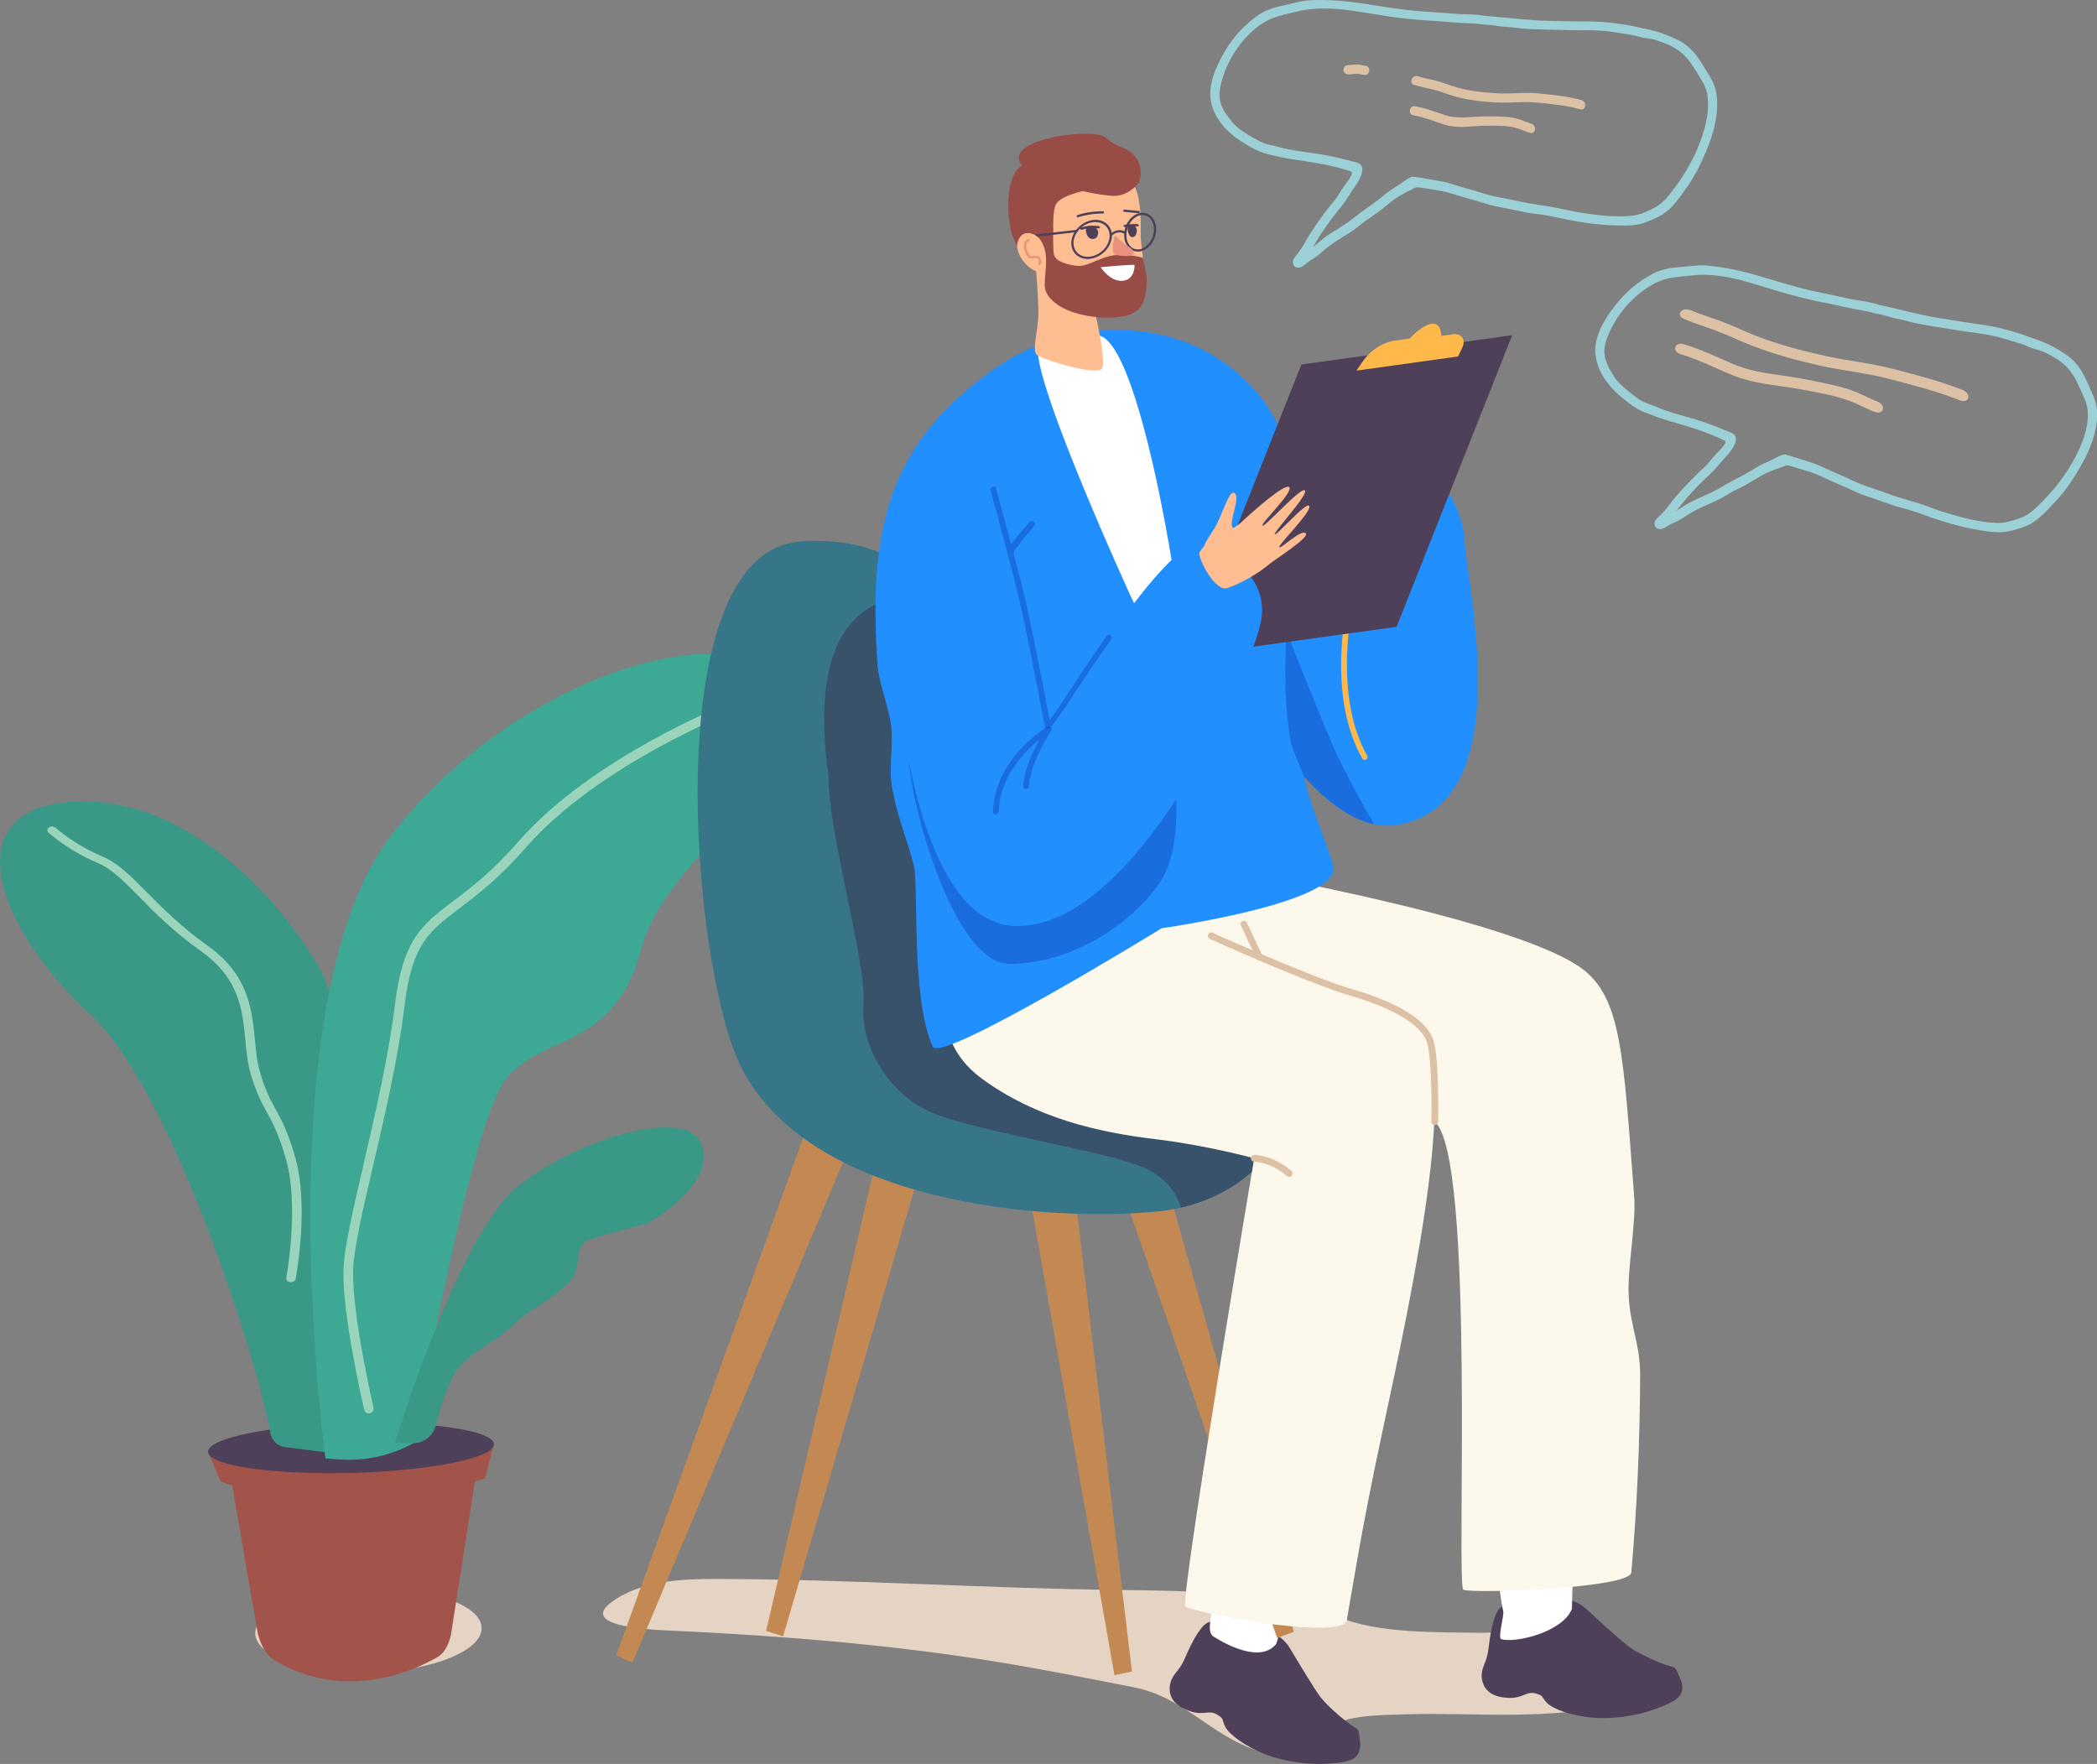
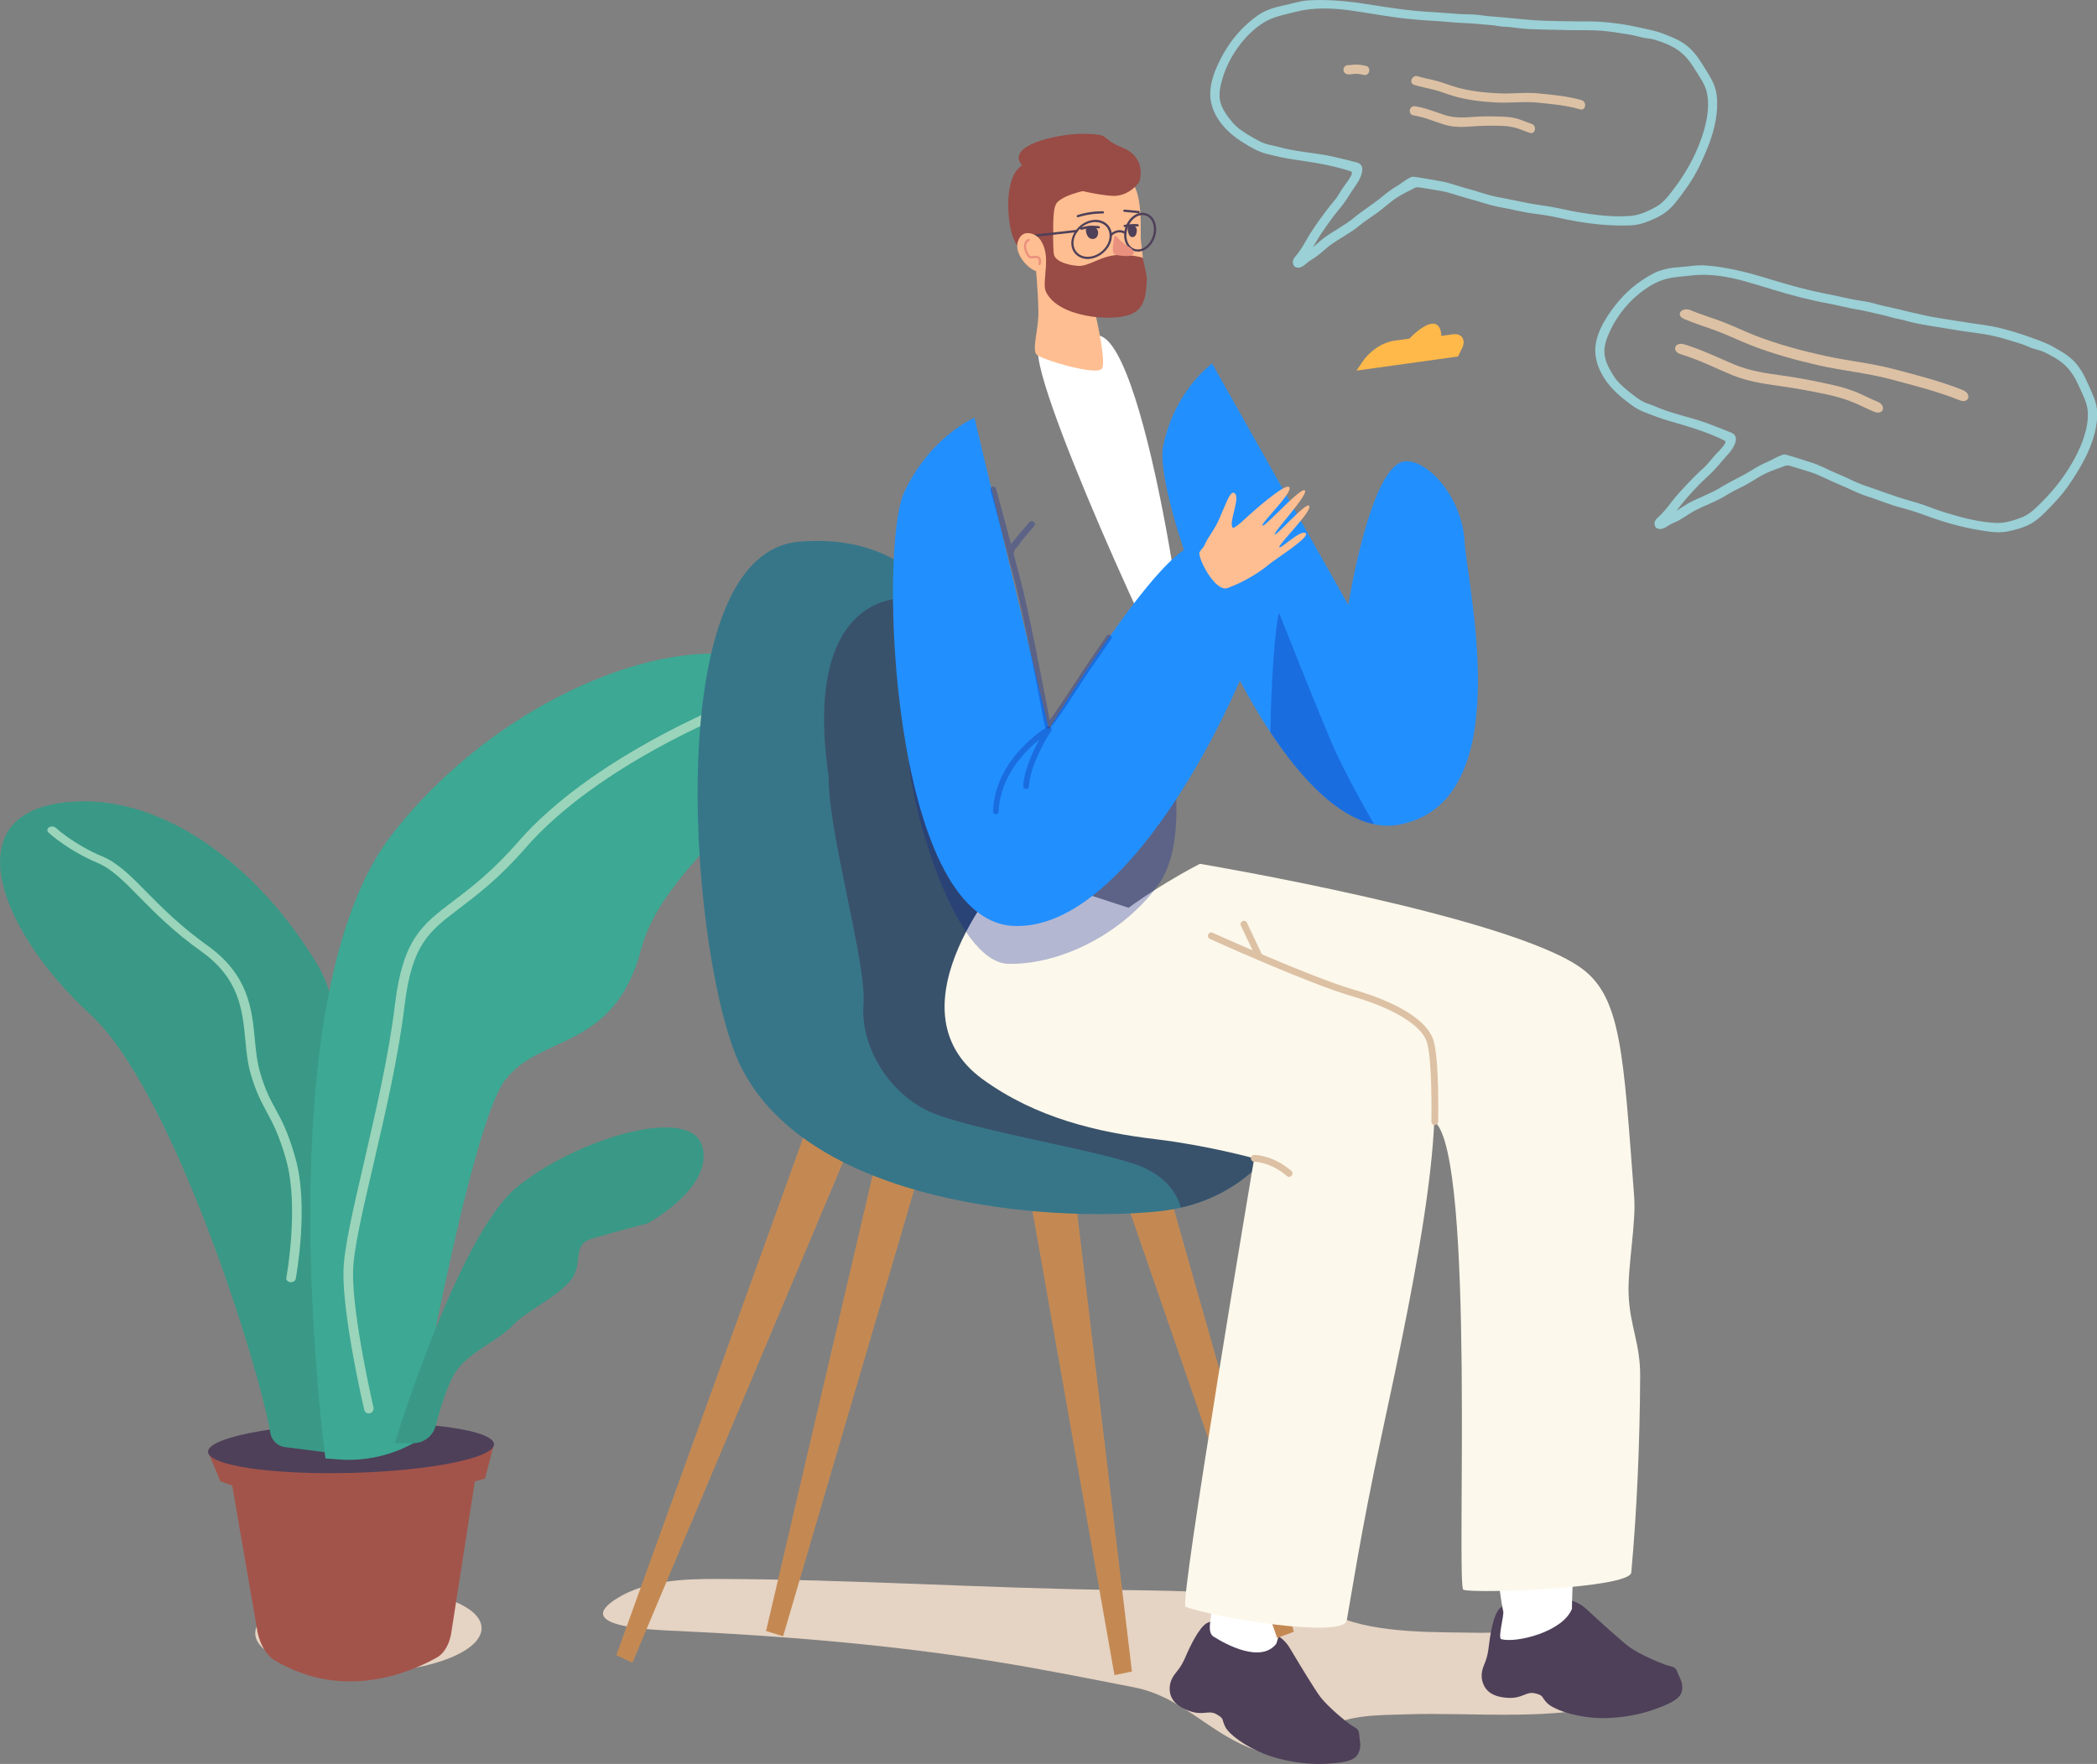
<svg xmlns="http://www.w3.org/2000/svg" width="170" height="143" viewBox="0 0 170 143" fill="none">
  <rect x="0" y="0" width="170" height="143" fill="#808080" stroke="none" />
  <g clip-path="url(#clip0_533_18380)">
    <path d="M20.692 132.433C20.643 130.557 24.712 128.931 29.779 128.801C34.846 128.67 38.993 130.084 39.042 131.96C39.09 133.835 35.022 135.461 29.955 135.592C24.888 135.722 20.741 134.308 20.692 132.433Z" fill="#E5D3C3" />
    <path d="M40.043 117.062L39.324 119.858L38.495 120.1L36.621 132.126C36.504 133.169 36.061 134.003 35.433 134.362C33.25 135.597 27.854 137.909 22.282 134.613C21.621 134.22 21.094 133.353 20.876 132.309L18.826 120.434L17.864 120.083L16.869 117.705L40.043 117.062Z" fill="#A3544A" />
    <path d="M16.865 117.698C16.835 116.583 22 115.54 28.402 115.368C34.803 115.196 40.017 115.96 40.047 117.075C40.077 118.19 34.912 119.233 28.511 119.405C22.109 119.577 16.895 118.813 16.865 117.698Z" fill="#4E4059" />
    <path d="M26.833 116.812C26.833 116.812 30.506 86.242 25.795 78.306C21.085 70.377 12.953 63.843 4.713 65.128C-3.528 66.413 0.153 75.66 7.323 82.236C13.974 88.345 20.96 110.569 21.922 116.186C22.022 116.778 22.508 117.237 23.102 117.312L26.824 117.788L26.833 116.812Z" fill="#399986" />
    <path d="M23.587 103.943C23.779 103.943 23.938 103.835 23.972 103.684C24.014 103.442 25.051 97.809 23.955 93.903C23.361 91.792 22.842 90.832 22.34 89.914C21.914 89.138 21.512 88.395 21.094 86.977C20.843 86.125 20.751 85.224 20.659 84.264C20.424 81.811 20.157 79.04 16.827 76.662C14.643 75.101 13.121 73.566 11.899 72.33C10.594 71.003 9.565 69.96 8.285 69.426C6.001 68.466 4.537 67.123 4.52 67.106C4.378 66.981 4.136 66.964 3.977 67.073C3.809 67.181 3.793 67.373 3.935 67.498C4.002 67.557 5.508 68.942 7.925 69.96C9.055 70.436 10.042 71.437 11.289 72.706C12.527 73.966 14.066 75.527 16.308 77.121C19.412 79.332 19.655 81.869 19.889 84.314C19.981 85.299 20.073 86.226 20.341 87.119C20.776 88.587 21.194 89.347 21.629 90.156C22.114 91.058 22.625 91.984 23.202 94.045C24.265 97.834 23.219 103.551 23.21 103.601C23.177 103.768 23.328 103.918 23.537 103.943C23.553 103.943 23.57 103.943 23.587 103.943Z" fill="#9AD4BA" />
    <path d="M26.381 118.231L27.469 118.314C29.577 118.473 31.677 118.014 33.526 116.987C33.526 116.987 38.06 91.458 40.913 87.611C43.766 83.764 49.806 85.266 51.99 76.904C54.174 68.541 68.43 61.498 64.238 55.564C60.047 49.622 42.428 54.137 31.861 67.532C21.295 80.926 26.381 118.231 26.381 118.231Z" fill="#3DA894" />
    <path d="M29.894 114.584C29.919 114.584 29.953 114.584 29.986 114.575C30.195 114.525 30.321 114.317 30.279 114.108C30.262 114.033 28.547 106.639 28.622 103.058C28.656 101.331 29.4 98.118 30.27 94.404C31.216 90.323 32.295 85.708 32.797 81.527C33.399 76.553 34.755 75.527 37.231 73.649C38.662 72.564 40.452 71.212 42.627 68.717C48.467 62.024 59.217 57.784 59.326 57.742C59.527 57.667 59.627 57.442 59.544 57.242C59.468 57.041 59.242 56.941 59.042 57.025C58.933 57.066 47.998 61.381 42.033 68.216C39.908 70.653 38.16 71.98 36.754 73.04C34.203 74.976 32.663 76.136 32.019 81.435C31.517 85.575 30.446 90.173 29.509 94.229C28.639 97.984 27.878 101.231 27.844 103.042C27.769 106.722 29.451 113.974 29.526 114.283C29.559 114.467 29.718 114.584 29.894 114.584Z" fill="#9AD4BA" />
    <path d="M41.859 96.282C46.594 92.36 55.914 89.539 56.918 92.885C57.931 96.232 52.493 99.178 52.493 99.178C52.493 99.178 49.774 99.879 47.992 100.413C46.21 100.947 47.448 102.533 46.126 103.951C44.804 105.37 42.629 106.297 41.541 107.465C40.454 108.625 38.438 109.401 37.191 110.87C36.388 111.821 35.702 114.1 35.317 115.593C35.099 116.42 34.355 116.995 33.502 116.995H32.004C32.004 116.987 37.124 100.204 41.859 96.282Z" fill="#399986" />
    <path d="M128.573 134.471C130.497 131.859 120.977 132.385 120.09 132.368C116.618 132.301 111.682 132.468 108.428 131.041C106.562 130.231 107.005 129.03 105.098 129.021C104.387 129.021 103.743 129.656 103.048 129.722C101.927 129.831 100.254 129.263 99.099 129.18C96.305 128.963 93.494 128.93 90.7 128.896C79.832 128.771 68.948 128.02 58.08 128.003C55.445 127.995 52.408 128.12 50.082 129.539C46.066 131.984 53.311 132.143 55.093 132.226C63.518 132.627 72.127 133.328 80.451 134.663C84.308 135.28 88.115 136.04 91.946 136.791C95.711 137.534 97.819 140.279 101.258 141.673C104.211 142.875 104.997 141.54 107.29 140.179C109.323 138.977 111.749 139.053 114.025 138.977C119.588 138.794 126.005 139.578 131.384 137.959C139.148 135.623 128.573 134.471 128.573 134.471C129.251 133.553 128.264 134.897 128.573 134.471Z" fill="#E5D3C3" />
    <path d="M98.262 29.468L109.306 49.046C109.306 49.046 111.046 37.972 113.773 37.421C115.505 37.071 118.508 40.1 118.734 43.914C118.969 47.728 123.118 65.036 113.413 66.856C103.709 68.675 93.385 40.784 94.288 36.219C95.192 31.654 98.262 29.468 98.262 29.468Z" fill="#228FFF" />
    <path d="M136.001 135.589C135.96 135.472 135.918 135.389 135.868 135.322C135.7 135.088 135.491 135.122 135.048 134.972C134.487 134.78 132.914 134.112 132.103 133.528C131.5 133.094 129.543 131.316 128.581 130.423C128.171 130.048 127.66 129.789 127.108 129.689C124.925 129.288 122.214 129.714 121.553 130.415C121.043 130.957 120.792 132.593 120.675 133.603C120.633 133.962 120.558 134.321 120.432 134.663C120.399 134.755 120.365 134.846 120.323 134.938C120.181 135.272 120.047 135.739 120.156 136.215C120.357 137.108 121.018 137.567 122.239 137.642C123.452 137.709 123.703 137.1 124.439 137.275C125.176 137.45 124.933 137.559 125.41 138.051C125.887 138.543 127.368 139.086 129.041 139.244C130.714 139.403 132.638 139.086 133.918 138.644C135.207 138.201 136.227 137.767 136.353 137.083C136.47 136.399 136.194 136.115 136.001 135.589Z" fill="#4E4059" />
    <path d="M120.667 117.137C121.119 127.16 121.813 130.44 121.863 130.615C121.955 130.941 121.403 132.802 121.704 132.885C122.909 133.219 126.69 132.301 127.435 130.423C127.435 130.423 127.418 127.244 128.255 117.504C126.548 117.897 122.206 117.738 120.667 117.137Z" fill="white" />
    <path d="M110.191 140.655C110.182 140.53 110.165 140.438 110.14 140.363C110.048 140.096 109.831 140.062 109.454 139.795C108.969 139.453 107.656 138.36 107.045 137.575C106.593 136.991 105.229 134.721 104.56 133.603C104.276 133.119 103.857 132.735 103.364 132.476C101.389 131.466 98.662 131.099 97.834 131.583C97.19 131.959 96.478 133.453 96.077 134.387C95.935 134.721 95.759 135.038 95.541 135.33C95.483 135.414 95.424 135.489 95.357 135.564C95.123 135.848 94.864 136.257 94.83 136.741C94.763 137.659 95.274 138.285 96.412 138.702C97.558 139.119 97.968 138.593 98.629 138.977C99.29 139.353 99.022 139.386 99.331 139.995C99.649 140.605 100.904 141.548 102.469 142.174C104.033 142.8 105.957 143.05 107.313 142.991C108.668 142.933 109.781 142.808 110.09 142.19C110.416 141.564 110.224 141.214 110.191 140.655Z" fill="#4E4059" />
    <path d="M100.796 118.598C98.353 128.328 98.077 131.675 98.077 131.85C98.069 132.184 98.119 132.51 98.378 132.676C99.441 133.344 102.218 134.838 103.465 133.261C103.465 133.261 104.36 130.206 107.949 121.118C106.209 121.001 102.101 119.616 100.796 118.598Z" fill="white" />
    <path d="M65.224 91.934L49.964 134.179L51.269 134.796L68.981 92.693L65.224 91.934Z" fill="#C48953" />
    <path d="M71.433 92.318L62.104 132.218L63.485 132.652L75.256 92.56L71.433 92.318Z" fill="#C48953" />
    <path d="M86.909 94.83L91.762 135.506L90.348 135.798L83.078 94.646L86.909 94.83Z" fill="#C48953" />
    <path d="M93.702 92.86L104.888 132.284L103.532 132.785L89.896 93.286L93.702 92.86Z" fill="#C48953" />
    <path d="M104.453 90.665C103.399 93.72 100.404 96.824 95.727 97.901C95.108 98.043 94.456 98.151 93.769 98.218C84.968 99.078 65.751 97.667 60.096 86.543C56.063 78.606 53.169 44.89 64.789 43.914C76.41 42.938 79.731 53.545 82.249 61.298C83.605 65.47 84.793 68.808 86.064 71.504C86.123 71.629 86.181 71.746 86.232 71.863C86.265 71.938 86.307 72.013 86.34 72.088C86.416 72.239 86.491 72.389 86.566 72.539C86.641 72.689 86.717 72.831 86.792 72.973C86.834 73.048 86.867 73.115 86.909 73.182C86.943 73.257 86.984 73.323 87.026 73.39C87.068 73.457 87.102 73.532 87.144 73.599C87.177 73.657 87.21 73.724 87.244 73.782C87.495 74.216 87.746 74.625 88.005 75.026C88.039 75.068 88.064 75.118 88.089 75.159C88.172 75.285 88.265 75.418 88.348 75.543C88.382 75.593 88.424 75.652 88.457 75.702C88.507 75.769 88.557 75.835 88.608 75.91C88.641 75.961 88.674 76.002 88.716 76.052C89.017 76.453 89.319 76.829 89.645 77.187C93.226 81.193 100.772 79.708 104.261 85.792C104.277 85.825 104.302 85.867 104.319 85.9C105.03 87.21 105.064 88.93 104.453 90.665Z" fill="#377689" />
    <path d="M111.396 66.822C110.709 65.629 108.994 62.583 108.116 60.588C107.003 58.059 103.69 49.681 103.69 49.681C103.397 50.549 103.046 55.147 102.988 59.361C105.556 63.242 108.467 66.205 111.396 66.822Z" fill="#081E95" fill-opacity="0.3" />
    <path d="M97.275 70.027C97.275 70.027 122.474 74.258 128.246 78.523C131.442 80.885 131.601 85.466 132.48 97.025C132.639 99.161 131.952 102.65 132.028 104.894C132.12 107.498 132.973 108.867 132.965 111.537C132.94 116.945 132.705 122.387 132.245 127.477C132.128 128.771 119.487 129.205 118.634 128.879C118.031 128.646 119.638 93.753 116.316 90.941C116.316 90.941 99.609 93.695 87.461 84.865C79.455 79.04 97.275 70.027 97.275 70.027Z" fill="#FCF8EB" />
    <path d="M104.454 90.665C103.399 93.72 100.404 96.824 95.728 97.901C95.393 96.691 94.573 95.556 92.85 94.713C90.156 93.394 78.569 91.642 75.256 90.073C71.943 88.504 69.742 84.748 70.002 81.402C70.261 78.047 67.099 67.356 67.182 63.008C64.949 47.728 73.432 48.512 73.432 48.512C73.432 48.512 78.928 66.547 81.723 68.992C82.359 69.551 83.94 70.419 86.04 71.454C86.107 71.596 86.174 71.738 86.24 71.88C86.274 71.955 86.316 72.03 86.349 72.105C86.424 72.255 86.5 72.405 86.575 72.556C86.65 72.706 86.726 72.848 86.801 72.99C86.843 73.065 86.876 73.132 86.918 73.198C86.951 73.273 86.993 73.34 87.035 73.407C87.077 73.474 87.111 73.549 87.152 73.615C87.186 73.674 87.219 73.741 87.253 73.799C87.504 74.233 87.755 74.642 88.014 75.043C88.039 75.084 88.073 75.134 88.098 75.176C88.181 75.301 88.273 75.435 88.357 75.56C88.391 75.61 88.432 75.668 88.466 75.719C88.516 75.785 88.566 75.852 88.616 75.927C88.65 75.977 88.683 76.019 88.725 76.069C89.026 76.47 89.328 76.845 89.654 77.204C93.234 81.21 100.781 79.724 104.269 85.808C104.286 85.842 104.311 85.883 104.328 85.917C104.872 86.96 104.889 88.696 104.454 90.665Z" fill="#39526B" />
    <path d="M81.748 70.528C81.748 70.528 93.519 73.983 104.37 78.139C109.23 80 112.97 82.253 114.76 83.572C118.408 86.267 114.819 103.284 112 116.378C110.301 124.289 109.515 129.539 109.18 131.366C108.912 132.86 98.379 131.141 96.104 130.256C95.577 130.048 101.676 93.903 101.676 93.903C101.676 93.903 97.894 92.86 93.736 92.359C88.926 91.792 83.965 90.615 79.665 87.494C71.658 81.669 81.748 70.528 81.748 70.528Z" fill="#FCF8EB" />
-     <path d="M88.464 26.856C85.377 27.173 81.713 28.491 77.412 32.497C71.489 38.022 70.519 44.632 71.138 53.862C71.238 55.372 72.075 57.375 72.242 58.844C72.451 60.705 72.025 61.998 72.301 63.701C72.727 66.305 73.664 68.333 74.099 70.252C74.476 71.921 73.857 81.001 75.614 84.849C76.266 86.267 94.178 75.251 94.178 75.251C94.178 75.251 108.911 73.173 108.091 70.194C107.631 68.508 106.259 65.42 105.841 63.442C105.623 62.391 104.761 60.98 104.602 59.946C104.393 58.602 104.259 57.292 104.218 56.115C104.008 49.338 105.648 37.797 103.147 33.574C101.34 30.536 96.755 25.996 88.464 26.856Z" fill="#228FFF" />
    <path d="M89.068 27.198C88.106 27.039 85.521 26.931 84.283 28.032C82.743 29.41 94.992 56.224 96.104 57.167C97.217 58.118 93.109 27.849 89.068 27.198Z" fill="white" />
    <path d="M83.956 21.548C83.956 21.548 84.148 23.442 84.182 25.253C84.207 26.672 83.638 28.333 84.031 28.742C84.399 29.126 88.733 30.444 89.302 29.919C89.871 29.393 88.298 23.326 88.298 23.326L83.956 21.548Z" fill="#FFBE91" />
    <path d="M87.252 14.179C85.545 14.421 84.24 15.823 84.106 17.534C83.914 20.079 84.098 22.466 84.533 23.2C85.462 24.761 89.67 25.738 91.418 25.087C92.464 24.694 92.64 23.618 92.681 21.898C92.707 20.755 92.498 19.82 92.481 19.337C92.447 18.126 92.773 14.087 90.465 14.004C89.477 13.979 88.306 14.029 87.252 14.179Z" fill="#FFBE91" />
    <path d="M88.524 15.331C88.524 15.331 86.441 15.664 85.722 16.39C85.144 16.975 85.596 19.378 85.119 20.004C84.642 20.63 83.279 20.663 82.819 20.296C81.656 19.37 81.698 16.566 81.764 15.881C82.007 13.486 82.927 13.227 84.308 12.785C85.68 12.335 89.353 14.187 88.524 15.331Z" fill="#994B45" />
    <path d="M84.625 20.104C84.85 20.113 85.336 18.226 85.369 18.46C85.369 19.253 85.378 20.38 85.445 20.647C85.578 21.181 86.507 21.489 87.402 21.556C88.289 21.623 89.335 20.655 90.807 20.663C91.82 20.672 92.388 20.814 92.656 20.905C92.681 21.206 92.974 22.257 92.966 22.608C92.924 24.319 92.631 25.12 91.577 25.512C90.054 26.079 85.838 25.729 84.817 23.701C84.457 22.983 85.026 21.94 84.625 20.104Z" fill="#994B45" />
-     <path d="M110.643 61.606C110.568 61.606 110.484 61.565 110.443 61.489C107.765 56.824 108.995 50.298 109.054 50.023C109.079 49.898 109.196 49.822 109.321 49.848C109.447 49.873 109.522 49.989 109.497 50.115C109.48 50.181 108.251 56.749 110.836 61.264C110.894 61.373 110.861 61.515 110.752 61.573C110.719 61.598 110.677 61.606 110.643 61.606Z" fill="#FFB94A" />
-     <path d="M89.227 21.665C89.227 21.665 90.858 21.489 91.971 21.465C91.971 21.465 92.055 22.683 90.992 22.766C89.98 22.841 89.227 21.665 89.227 21.665Z" fill="white" />
    <path d="M87.645 18.619C87.603 18.619 87.57 18.594 87.561 18.552C87.545 18.502 87.578 18.452 87.62 18.443C87.645 18.435 88.164 18.285 88.54 18.293C88.9 18.302 89.084 18.335 89.092 18.335C89.143 18.343 89.176 18.393 89.168 18.443C89.159 18.494 89.109 18.527 89.059 18.518C89.059 18.518 88.883 18.485 88.54 18.485C88.197 18.477 87.687 18.627 87.678 18.635C87.662 18.61 87.653 18.619 87.645 18.619Z" fill="#4E4059" />
    <path d="M91.175 18.402C91.133 18.402 91.091 18.368 91.083 18.327C91.075 18.276 91.108 18.235 91.158 18.226C91.183 18.226 91.794 18.126 92.238 18.176C92.288 18.185 92.321 18.226 92.321 18.276C92.313 18.327 92.271 18.36 92.221 18.36C91.803 18.318 91.192 18.41 91.192 18.41C91.192 18.402 91.183 18.402 91.175 18.402Z" fill="#4E4059" />
    <path d="M88.531 18.377C88.849 18.377 89.083 18.66 89.016 18.969C88.982 19.161 88.874 19.345 88.631 19.37C88.079 19.428 87.987 18.652 88.045 18.552C88.096 18.485 88.28 18.377 88.531 18.377Z" fill="#4E4059" />
    <path d="M91.509 18.327C91.794 18.11 92.187 18.352 92.162 18.702C92.145 18.927 92.078 19.178 91.852 19.22C91.442 19.286 91.384 18.51 91.434 18.41C91.451 18.385 91.476 18.36 91.509 18.327Z" fill="#4E4059" />
    <path d="M87.377 17.617C87.335 17.617 87.302 17.592 87.293 17.55C87.276 17.5 87.302 17.45 87.352 17.434C88.397 17.091 89.376 17.125 89.418 17.125C89.468 17.125 89.51 17.167 89.502 17.217C89.502 17.267 89.46 17.308 89.41 17.308C89.401 17.308 88.423 17.284 87.402 17.609C87.394 17.617 87.385 17.617 87.377 17.617Z" fill="#4E4059" />
    <path d="M92.305 17.283H92.297L91.142 17.175C91.092 17.167 91.059 17.125 91.059 17.075C91.067 17.025 91.109 16.991 91.159 16.991L92.314 17.1C92.364 17.108 92.397 17.15 92.397 17.2C92.389 17.25 92.347 17.283 92.305 17.283Z" fill="#4E4059" />
    <path d="M94.664 59.395C94.664 59.395 96.656 67.84 93.953 71.654C91.251 75.468 86.248 78.189 81.797 78.139C77.347 78.097 73.841 65.228 73.691 61.715C73.531 58.201 79.806 66.497 83.161 66.405C86.516 66.313 92.715 63.108 94.664 59.395Z" fill="#081E95" fill-opacity="0.3" />
    <path d="M83.704 19.22C83.662 19.22 83.62 19.186 83.612 19.136C83.603 19.086 83.645 19.044 83.695 19.036L87.268 18.636C87.318 18.627 87.36 18.669 87.368 18.719C87.376 18.769 87.335 18.811 87.284 18.819L83.712 19.22C83.712 19.22 83.712 19.22 83.704 19.22Z" fill="#4E4059" />
    <path d="M88.441 20.972C89.336 20.83 90.097 20.021 90.139 19.169C90.156 18.761 90.014 18.402 89.729 18.151C89.428 17.884 89.001 17.767 88.55 17.843C87.655 17.984 86.893 18.794 86.851 19.645C86.835 20.054 86.977 20.413 87.261 20.663C87.504 20.88 87.83 20.997 88.182 20.997C88.265 20.997 88.349 20.989 88.441 20.972ZM89.604 18.285C89.847 18.502 89.964 18.811 89.955 19.161C89.922 19.937 89.227 20.672 88.416 20.797C88.014 20.864 87.646 20.764 87.379 20.53C87.136 20.313 87.019 20.004 87.027 19.654C87.061 18.877 87.755 18.143 88.567 18.018C88.65 18.001 88.725 18.001 88.809 18.001C89.119 18.001 89.395 18.101 89.604 18.285Z" fill="#4E4059" />
    <path d="M92.397 20.388C93.1 20.288 93.702 19.512 93.727 18.652C93.744 18.185 93.585 17.767 93.292 17.509C93.066 17.308 92.774 17.217 92.464 17.258C91.761 17.359 91.159 18.135 91.134 18.994C91.117 19.462 91.276 19.879 91.569 20.138C91.761 20.305 91.996 20.396 92.246 20.396C92.288 20.405 92.347 20.396 92.397 20.388ZM93.175 17.642C93.426 17.868 93.56 18.235 93.543 18.652C93.518 19.42 92.991 20.121 92.364 20.213C92.104 20.246 91.87 20.179 91.686 20.012C91.435 19.787 91.301 19.42 91.318 19.003C91.343 18.235 91.87 17.534 92.498 17.442C92.539 17.434 92.581 17.434 92.623 17.434C92.824 17.434 93.016 17.509 93.175 17.642Z" fill="#4E4059" />
    <path d="M90.046 19.153C90.021 19.153 90.004 19.145 89.987 19.128C89.954 19.094 89.945 19.036 89.979 19.003C89.987 18.994 90.564 18.385 91.267 18.802C91.309 18.827 91.326 18.886 91.301 18.927C91.276 18.969 91.217 18.986 91.175 18.961C90.59 18.619 90.129 19.103 90.113 19.128C90.096 19.145 90.071 19.153 90.046 19.153Z" fill="#4E4059" />
    <path d="M84.407 19.545C84.215 19.228 83.905 18.994 83.537 18.919C83.169 18.844 82.734 18.919 82.517 19.587C82.123 20.805 84.014 22.558 84.667 21.898C84.734 21.832 84.767 21.748 84.775 21.657C84.876 20.747 84.709 20.029 84.407 19.545Z" fill="#FFBE91" />
    <path d="M84.273 21.498C84.265 21.498 84.256 21.498 84.248 21.498C84.198 21.481 84.173 21.431 84.189 21.381C84.189 21.381 84.29 21.047 84.131 20.947C84.047 20.897 83.922 20.914 83.805 20.93C83.646 20.955 83.47 20.98 83.353 20.847C83.202 20.672 82.985 20.271 83.01 19.887C83.027 19.487 83.353 19.378 83.361 19.37C83.411 19.353 83.462 19.378 83.478 19.428C83.495 19.478 83.47 19.528 83.42 19.545C83.411 19.545 83.202 19.628 83.186 19.895C83.169 20.229 83.361 20.58 83.487 20.73C83.537 20.788 83.654 20.772 83.771 20.755C83.913 20.738 84.081 20.713 84.215 20.797C84.499 20.964 84.365 21.414 84.357 21.439C84.348 21.473 84.315 21.498 84.273 21.498Z" fill="#EA907E" />
    <path d="M90.332 19.211C90.348 19.119 90.457 19.095 90.516 19.17C90.675 19.361 90.967 19.679 91.436 19.954C92.122 20.355 92.088 20.814 91.193 20.755C90.298 20.697 90.223 20.63 90.215 20.171C90.206 19.921 90.281 19.478 90.332 19.211Z" fill="#EA907E" />
    <path d="M99.097 44.389C99.507 43.855 100.21 43.305 100.402 42.896C100.369 42.896 99.967 42.812 99.942 42.787C99.541 42.403 100.67 40.2 100.026 39.95C99.683 39.816 99.273 41.143 98.712 42.345C98.361 43.088 97.784 43.739 97.6 44.323C97.508 44.606 97.859 44.765 97.75 45.282C97.7 45.499 97.968 45.641 98.127 45.483C98.47 45.124 98.838 44.723 99.097 44.389Z" fill="#FFBE91" />
-     <path d="M113.221 50.816L96.12 53.186L105.499 29.551L122.591 27.173L113.221 50.816Z" fill="#4E4059" />
    <path d="M109.967 30.044L110.461 29.318C111.071 28.416 112.084 27.749 113.071 27.615L114.267 27.448C114.267 27.448 115.246 26.363 116.058 26.247C116.869 26.138 116.844 27.231 116.844 27.231L117.806 27.098C118.492 27.006 118.852 27.548 118.542 28.199L118.199 28.9L109.967 30.044Z" fill="#FFB94A" />
    <path d="M78.995 33.866L85.027 59.111C85.027 59.111 94.154 44.123 96.94 44.231C98.714 44.298 103.022 46.401 102.211 50.432C101.399 54.463 92.013 75.602 82.115 75.059C72.218 74.517 71.189 44.415 73.306 39.891C75.431 35.368 78.995 33.866 78.995 33.866Z" fill="#228FFF" />
    <path d="M100.68 42.295C99.609 43.296 98.203 43.296 97.241 44.765C97.074 45.191 98.496 48.037 99.517 47.669C100.956 47.152 102.261 46.276 102.838 45.783C103.415 45.299 106.26 43.53 105.841 43.221C105.423 42.912 103.808 44.556 103.708 44.356C103.608 44.164 106.402 41.435 106.134 41.01C105.9 40.642 103.415 43.53 103.34 43.313C103.273 43.096 106.101 40.075 105.783 39.758C105.465 39.441 102.512 42.787 102.344 42.612C102.177 42.437 104.98 39.791 104.494 39.474C104.11 39.224 101.658 41.377 100.68 42.295Z" fill="#FFBE91" />
    <path d="M86.958 15.306C86.958 15.306 89.058 15.84 90.246 15.881C91.426 15.915 92.237 14.963 92.346 14.755C92.455 14.546 92.923 12.752 91.007 11.976C89.092 11.208 90.188 10.874 87.887 10.849C85.586 10.824 81.186 11.892 83.018 13.553C84.842 15.214 86.958 15.306 86.958 15.306Z" fill="#994B45" />
    <path d="M80.727 66.013H80.718C80.593 66.004 80.493 65.904 80.501 65.779C80.66 61.473 84.734 59.019 84.91 58.919C85.002 58.869 85.119 58.877 85.194 58.961C85.27 59.036 85.278 59.153 85.219 59.245C85.203 59.27 83.529 61.79 83.412 63.751C83.404 63.876 83.295 63.968 83.17 63.968C83.044 63.96 82.952 63.851 82.952 63.726C83.028 62.399 83.739 60.897 84.266 59.946C83.069 60.914 81.061 62.95 80.961 65.804C80.944 65.913 80.844 66.013 80.727 66.013Z" fill="#081E95" fill-opacity="0.3" />
    <path d="M90.03 51.492C89.929 51.425 89.787 51.45 89.712 51.55C89.695 51.575 88.256 53.67 87.804 54.346C87.721 54.471 87.57 54.696 87.386 54.988C86.867 55.781 85.637 57.676 85.094 58.377C85.068 58.226 85.027 58.034 84.985 57.817C84.567 55.614 83.454 49.756 82.684 46.826C82.508 46.159 82.333 45.483 82.157 44.84C82.199 44.798 82.232 44.74 82.232 44.665C82.232 44.523 82.467 44.348 82.542 44.239C82.692 44.039 82.835 43.822 82.994 43.63C83.278 43.288 83.588 42.971 83.855 42.612C84.048 42.353 83.613 42.103 83.42 42.362C83.094 42.795 82.692 43.171 82.374 43.605C82.257 43.764 82.09 43.931 81.956 44.114C81.295 41.627 80.76 39.649 80.743 39.608C80.71 39.491 80.584 39.416 80.459 39.449C80.342 39.482 80.266 39.608 80.3 39.733C80.317 39.791 81.287 43.371 82.224 46.952C82.985 49.873 84.098 55.714 84.516 57.918C84.633 58.544 84.684 58.819 84.7 58.877C84.725 58.977 84.801 59.044 84.901 59.061C84.926 59.061 84.943 59.069 84.96 59.069C85.16 59.069 85.462 58.752 87.737 55.247C87.921 54.955 88.072 54.73 88.156 54.613C88.607 53.945 90.046 51.85 90.063 51.825C90.155 51.7 90.13 51.558 90.03 51.492Z" fill="#081E95" fill-opacity="0.3" />
    <path d="M116.315 91.208C116.156 91.208 116.039 91.083 116.039 90.932C116.039 90.882 116.139 85.925 115.671 84.473C115.236 83.113 112.994 81.744 109.522 80.734C106.058 79.725 98.152 76.153 98.077 76.111C97.943 76.052 97.876 75.885 97.943 75.752C98.002 75.618 98.169 75.552 98.303 75.618C98.378 75.652 106.251 79.207 109.681 80.209C113.379 81.285 115.696 82.746 116.198 84.306C116.692 85.842 116.591 90.732 116.591 90.941C116.591 91.091 116.466 91.208 116.315 91.208Z" fill="#DDC1A4" />
    <path d="M102.093 77.847C101.993 77.847 101.893 77.788 101.851 77.688L100.596 75.034C100.529 74.901 100.588 74.734 100.73 74.675C100.864 74.609 101.031 74.667 101.09 74.809L102.344 77.463C102.411 77.596 102.353 77.763 102.211 77.822C102.169 77.838 102.127 77.847 102.093 77.847Z" fill="#DDC1A4" />
    <path d="M104.503 95.406C104.436 95.406 104.377 95.381 104.327 95.339C103.013 94.195 101.7 94.179 101.683 94.179C101.533 94.179 101.407 94.054 101.407 93.903C101.407 93.753 101.533 93.628 101.683 93.628C101.742 93.628 103.214 93.645 104.687 94.922C104.804 95.022 104.812 95.189 104.712 95.305C104.662 95.372 104.586 95.406 104.503 95.406Z" fill="#DDC1A4" />
    <path d="M99.225 4.281C99.919 3.063 100.839 2.045 101.986 1.235C102.546 0.843 103.307 0.593 103.977 0.459C104.688 0.317 105.399 0.067 106.127 0.025C107.725 -0.058 109.281 0.092 110.854 0.342C112.535 0.609 114.225 0.876 115.932 0.968C116.743 1.01 117.563 1.093 118.375 1.143C118.776 1.168 119.17 1.152 119.571 1.185C119.981 1.21 120.383 1.294 120.784 1.319C122.324 1.427 123.855 1.652 125.402 1.686C126.239 1.702 127.084 1.736 127.921 1.736C128.732 1.736 129.552 1.727 130.363 1.819C131.142 1.903 131.936 2.011 132.698 2.186C133.434 2.353 134.178 2.47 134.89 2.754C135.592 3.029 136.237 3.271 136.822 3.764C137.383 4.231 137.776 4.824 138.152 5.441C138.512 6.034 138.905 6.585 139.081 7.269C139.24 7.912 139.232 8.579 139.165 9.23C138.997 10.699 138.462 11.992 137.843 13.319C137.5 14.045 137.09 14.73 136.621 15.372C136.17 15.99 135.693 16.699 135.082 17.167C134.563 17.567 133.869 17.868 133.25 18.076C132.555 18.31 131.828 18.293 131.1 18.277C129.477 18.243 127.921 18.001 126.331 17.651C125.712 17.517 125.093 17.409 124.457 17.334C123.487 17.217 122.55 16.958 121.587 16.791C120.742 16.641 119.973 16.34 119.153 16.132C118.375 15.931 117.605 15.623 116.819 15.481C116.225 15.372 115.631 15.281 115.037 15.189C114.878 15.164 114.71 15.206 114.577 15.289C114.485 15.347 114.393 15.397 114.292 15.439C113.765 15.698 113.288 15.957 112.82 16.315C112.318 16.708 111.841 17.142 111.305 17.492C110.912 17.751 110.527 18.026 110.159 18.327C109.306 19.028 108.26 19.478 107.432 20.204C107.064 20.53 106.704 20.839 106.277 21.081C105.909 21.289 105.608 21.765 105.14 21.69C105.014 21.673 104.889 21.581 104.847 21.456C104.713 21.097 104.93 20.905 105.14 20.638C105.416 20.288 105.633 19.937 105.851 19.553C106.328 18.694 106.938 17.859 107.524 17.075C107.733 16.791 107.967 16.516 108.193 16.24C108.503 15.873 108.695 15.431 108.988 15.055C109.172 14.805 109.339 14.588 109.456 14.371C109.515 14.262 109.707 13.995 109.523 13.895C108.026 13.395 106.461 13.161 104.905 12.935C104.161 12.827 103.433 12.66 102.697 12.476C101.96 12.293 101.299 11.884 100.664 11.483C99.584 10.816 98.547 9.739 98.221 8.471C97.844 7.052 98.53 5.491 99.225 4.281ZM98.94 8.295C99.099 8.896 99.509 9.43 99.894 9.898C100.346 10.44 100.956 10.799 101.559 11.15C101.86 11.325 102.161 11.492 102.487 11.617C102.839 11.75 103.215 11.792 103.575 11.892C105.006 12.301 106.52 12.368 107.976 12.677C108.586 12.81 109.908 13.144 109.992 13.169C110.67 13.353 110.444 14.07 110.209 14.53C110.084 14.78 109.925 15.005 109.766 15.239C109.473 15.656 109.222 16.107 108.921 16.507C108.612 16.925 108.26 17.317 107.951 17.734C107.641 18.151 107.357 18.577 107.064 19.003C106.838 19.345 106.645 19.695 106.445 20.038C106.721 19.812 106.972 19.57 107.248 19.353C108.043 18.744 108.955 18.318 109.733 17.676C110.469 17.067 111.289 16.574 112.025 15.965C112.418 15.639 112.828 15.322 113.271 15.072C113.464 14.963 114.259 14.329 114.518 14.329C114.819 14.329 116.124 14.579 116.768 14.688C117.513 14.805 118.216 15.105 118.944 15.289C119.713 15.481 120.458 15.773 121.236 15.94C121.964 16.09 122.7 16.215 123.42 16.374C124.173 16.541 124.934 16.633 125.695 16.758C126.456 16.883 127.201 17.083 127.962 17.208C129.351 17.434 130.874 17.634 132.288 17.492C132.949 17.425 133.626 17.108 134.212 16.791C134.864 16.441 135.308 15.823 135.743 15.247C136.621 14.087 137.366 12.769 137.868 11.392C138.303 10.207 138.638 8.796 138.378 7.536C138.236 6.835 137.793 6.259 137.425 5.658C137.056 5.057 136.655 4.515 136.078 4.098C135.525 3.697 134.806 3.422 134.153 3.221C133.81 3.113 133.442 3.121 133.091 3.029C132.731 2.929 132.371 2.846 132.003 2.787C131.267 2.671 130.539 2.545 129.795 2.487C128.991 2.429 128.188 2.462 127.385 2.445C126.632 2.429 125.879 2.412 125.126 2.395C124.424 2.378 123.696 2.362 123.001 2.27C122.667 2.228 122.357 2.178 122.014 2.17C121.638 2.161 121.278 2.07 120.91 2.036C120.174 1.986 119.454 1.886 118.709 1.869C117.931 1.844 117.162 1.744 116.384 1.702C115.606 1.661 114.836 1.602 114.058 1.519C112.493 1.352 110.954 1.052 109.39 0.835C107.984 0.643 106.42 0.593 105.039 0.96C104.378 1.135 103.734 1.243 103.098 1.502C102.446 1.769 101.877 2.186 101.366 2.671C100.362 3.63 99.543 4.941 99.133 6.267C98.932 6.927 98.765 7.636 98.94 8.295Z" fill="#9AD0D6" />
    <path d="M114.945 6.184C115.472 6.359 116.024 6.426 116.56 6.585C117.087 6.735 117.606 6.943 118.133 7.094C119.237 7.394 120.383 7.519 121.529 7.569C122.608 7.619 123.696 7.461 124.775 7.578C125.93 7.695 127.093 7.795 128.214 8.12C128.674 8.254 128.557 8.996 128.097 8.863C126.984 8.537 125.813 8.437 124.658 8.32C123.529 8.204 122.383 8.371 121.253 8.304C120.115 8.245 118.969 8.112 117.873 7.795C117.321 7.636 116.786 7.411 116.225 7.269C115.698 7.135 115.163 7.044 114.636 6.877C114.175 6.718 114.493 6.034 114.945 6.184Z" fill="#DDC1A4" />
    <path d="M109.248 5.283C109.49 5.283 109.733 5.233 109.976 5.233C110.218 5.233 110.461 5.291 110.703 5.333C111.18 5.408 111.063 6.151 110.586 6.076C110.385 6.042 110.168 5.984 109.967 5.984C109.75 5.984 109.54 6.034 109.331 6.034C109.131 6.034 108.938 5.917 108.913 5.7C108.888 5.508 109.047 5.283 109.248 5.283Z" fill="#DDC1A4" />
    <path d="M114.709 8.613C115.546 8.738 116.316 9.063 117.11 9.322C117.922 9.589 118.7 9.531 119.545 9.472C120.34 9.414 121.126 9.43 121.921 9.464C122.331 9.48 122.716 9.531 123.109 9.656C123.46 9.764 123.795 9.931 124.146 10.031C124.607 10.165 124.489 10.908 124.029 10.774C123.695 10.674 123.377 10.524 123.042 10.415C122.632 10.282 122.231 10.223 121.804 10.207C120.976 10.173 120.156 10.181 119.328 10.248C118.575 10.307 117.838 10.332 117.102 10.106C116.266 9.848 115.462 9.489 114.592 9.355C114.115 9.28 114.233 8.537 114.709 8.613Z" fill="#DDC1A4" />
    <path d="M130.907 24.803C131.76 23.693 132.806 22.808 134.061 22.157C134.672 21.84 135.458 21.698 136.144 21.657C136.872 21.615 137.608 21.456 138.336 21.523C139.934 21.657 141.448 22.015 142.979 22.483C144.611 22.975 146.25 23.468 147.924 23.793C148.727 23.943 149.522 24.143 150.316 24.294C150.71 24.369 151.103 24.411 151.496 24.494C151.898 24.578 152.282 24.711 152.684 24.794C154.198 25.112 155.679 25.546 157.21 25.788C158.038 25.913 158.867 26.063 159.703 26.18C160.515 26.297 161.318 26.397 162.113 26.589C162.874 26.781 163.644 26.998 164.371 27.265C165.083 27.523 165.802 27.749 166.463 28.124C167.116 28.491 167.726 28.825 168.237 29.393C168.722 29.935 169.031 30.57 169.324 31.237C169.6 31.871 169.918 32.472 169.994 33.173C170.06 33.833 169.968 34.492 169.809 35.126C169.441 36.562 168.739 37.772 167.935 38.998C167.5 39.666 166.998 40.292 166.438 40.868C165.911 41.419 165.342 42.053 164.673 42.437C164.104 42.762 163.376 42.963 162.732 43.088C162.012 43.221 161.293 43.113 160.573 42.996C158.967 42.737 157.461 42.295 155.938 41.727C155.344 41.511 154.742 41.319 154.131 41.16C153.186 40.918 152.291 40.526 151.362 40.234C150.551 39.975 149.823 39.566 149.036 39.249C148.292 38.948 147.572 38.539 146.819 38.289C146.25 38.105 145.673 37.93 145.096 37.763C144.937 37.713 144.778 37.73 144.627 37.797C144.527 37.839 144.427 37.872 144.326 37.914C143.774 38.105 143.264 38.289 142.745 38.581C142.193 38.907 141.666 39.266 141.08 39.541C140.653 39.741 140.235 39.967 139.834 40.217C138.888 40.793 137.801 41.093 136.88 41.702C136.47 41.969 136.077 42.236 135.617 42.412C135.224 42.562 134.864 42.996 134.404 42.862C134.278 42.829 134.178 42.721 134.145 42.587C134.061 42.212 134.304 42.053 134.546 41.819C134.864 41.511 135.132 41.193 135.4 40.834C135.994 40.042 136.713 39.307 137.399 38.606C137.65 38.356 137.909 38.114 138.177 37.872C138.528 37.546 138.788 37.146 139.122 36.804C139.34 36.587 139.532 36.386 139.683 36.186C139.758 36.086 139.984 35.844 139.817 35.719C138.403 35.018 136.88 34.575 135.374 34.141C134.647 33.933 133.952 33.666 133.249 33.39C132.538 33.107 131.953 32.614 131.367 32.13C130.388 31.321 129.51 30.11 129.351 28.817C129.158 27.365 130.054 25.904 130.907 24.803ZM130.079 28.742C130.154 29.359 130.48 29.944 130.807 30.461C131.175 31.054 131.735 31.496 132.279 31.93C132.555 32.147 132.831 32.355 133.132 32.522C133.467 32.706 133.827 32.789 134.17 32.94C135.525 33.541 137.023 33.808 138.42 34.317C139.005 34.534 140.269 35.043 140.352 35.076C140.996 35.352 140.679 36.028 140.386 36.453C140.227 36.687 140.043 36.887 139.85 37.096C139.507 37.471 139.198 37.88 138.838 38.239C138.47 38.615 138.068 38.948 137.709 39.324C137.349 39.691 137.006 40.075 136.663 40.467C136.395 40.776 136.153 41.093 135.91 41.41C136.211 41.227 136.496 41.018 136.797 40.843C137.667 40.35 138.629 40.05 139.491 39.516C140.302 39.015 141.181 38.631 141.992 38.131C142.427 37.864 142.871 37.605 143.356 37.413C143.565 37.329 144.435 36.812 144.686 36.845C144.979 36.887 146.242 37.313 146.87 37.505C147.589 37.73 148.242 38.114 148.944 38.398C149.681 38.69 150.375 39.09 151.128 39.349C151.831 39.599 152.533 39.825 153.236 40.083C153.956 40.35 154.7 40.551 155.436 40.768C156.173 40.993 156.884 41.302 157.62 41.527C158.967 41.944 160.448 42.345 161.862 42.395C162.523 42.42 163.242 42.195 163.861 41.961C164.556 41.702 165.074 41.152 165.593 40.634C166.622 39.599 167.534 38.398 168.22 37.104C168.806 35.994 169.333 34.642 169.249 33.357C169.207 32.648 168.847 32.013 168.563 31.371C168.278 30.728 167.952 30.136 167.442 29.643C166.948 29.168 166.271 28.8 165.652 28.517C165.325 28.366 164.957 28.325 164.622 28.183C164.279 28.032 163.936 27.899 163.577 27.791C162.866 27.573 162.154 27.348 161.435 27.198C160.649 27.031 159.845 26.956 159.051 26.831C158.306 26.714 157.561 26.597 156.825 26.472C156.131 26.355 155.411 26.247 154.734 26.063C154.407 25.971 154.106 25.888 153.772 25.829C153.403 25.771 153.06 25.629 152.692 25.554C151.973 25.404 151.27 25.203 150.542 25.087C149.773 24.961 149.02 24.753 148.258 24.611C147.489 24.469 146.736 24.302 145.974 24.11C144.443 23.726 142.963 23.226 141.448 22.8C140.085 22.416 138.537 22.157 137.123 22.332C136.445 22.416 135.793 22.433 135.123 22.6C134.437 22.775 133.827 23.109 133.249 23.526C132.12 24.335 131.133 25.52 130.547 26.781C130.263 27.382 129.995 28.058 130.079 28.742Z" fill="#9AD0D6" />
    <path d="M137.097 25.162C137.967 25.537 138.888 25.788 139.766 26.138C140.645 26.48 141.481 26.889 142.36 27.231C144.183 27.932 146.091 28.442 147.998 28.859C149.806 29.259 151.621 29.426 153.42 29.894C155.336 30.394 157.276 30.887 159.117 31.621C159.87 31.922 159.627 32.756 158.866 32.447C157.025 31.713 155.085 31.229 153.169 30.72C151.286 30.227 149.37 30.052 147.48 29.627C145.581 29.192 143.681 28.675 141.866 27.957C140.954 27.599 140.076 27.165 139.155 26.822C138.285 26.497 137.39 26.23 136.537 25.863C135.775 25.537 136.344 24.836 137.097 25.162Z" fill="#DDC1A4" />
    <path d="M136.538 27.916C137.918 28.333 139.19 28.951 140.495 29.51C141.834 30.077 143.139 30.261 144.553 30.453C145.875 30.636 147.205 30.903 148.518 31.195C149.204 31.346 149.832 31.529 150.484 31.788C151.062 32.022 151.614 32.33 152.191 32.556C152.952 32.856 152.71 33.691 151.94 33.382C151.388 33.165 150.869 32.881 150.317 32.648C149.639 32.364 148.978 32.172 148.267 32.013C146.887 31.713 145.515 31.462 144.126 31.271C142.863 31.095 141.625 30.895 140.42 30.403C139.039 29.835 137.726 29.159 136.279 28.725C135.484 28.508 135.743 27.674 136.538 27.916Z" fill="#DDC1A4" />
  </g>
  <defs>
    <clipPath id="clip0_533_18380">
      <rect width="170" height="143" fill="white" transform="matrix(-1 0 0 1 170.001 0)" />
    </clipPath>
  </defs>
</svg>